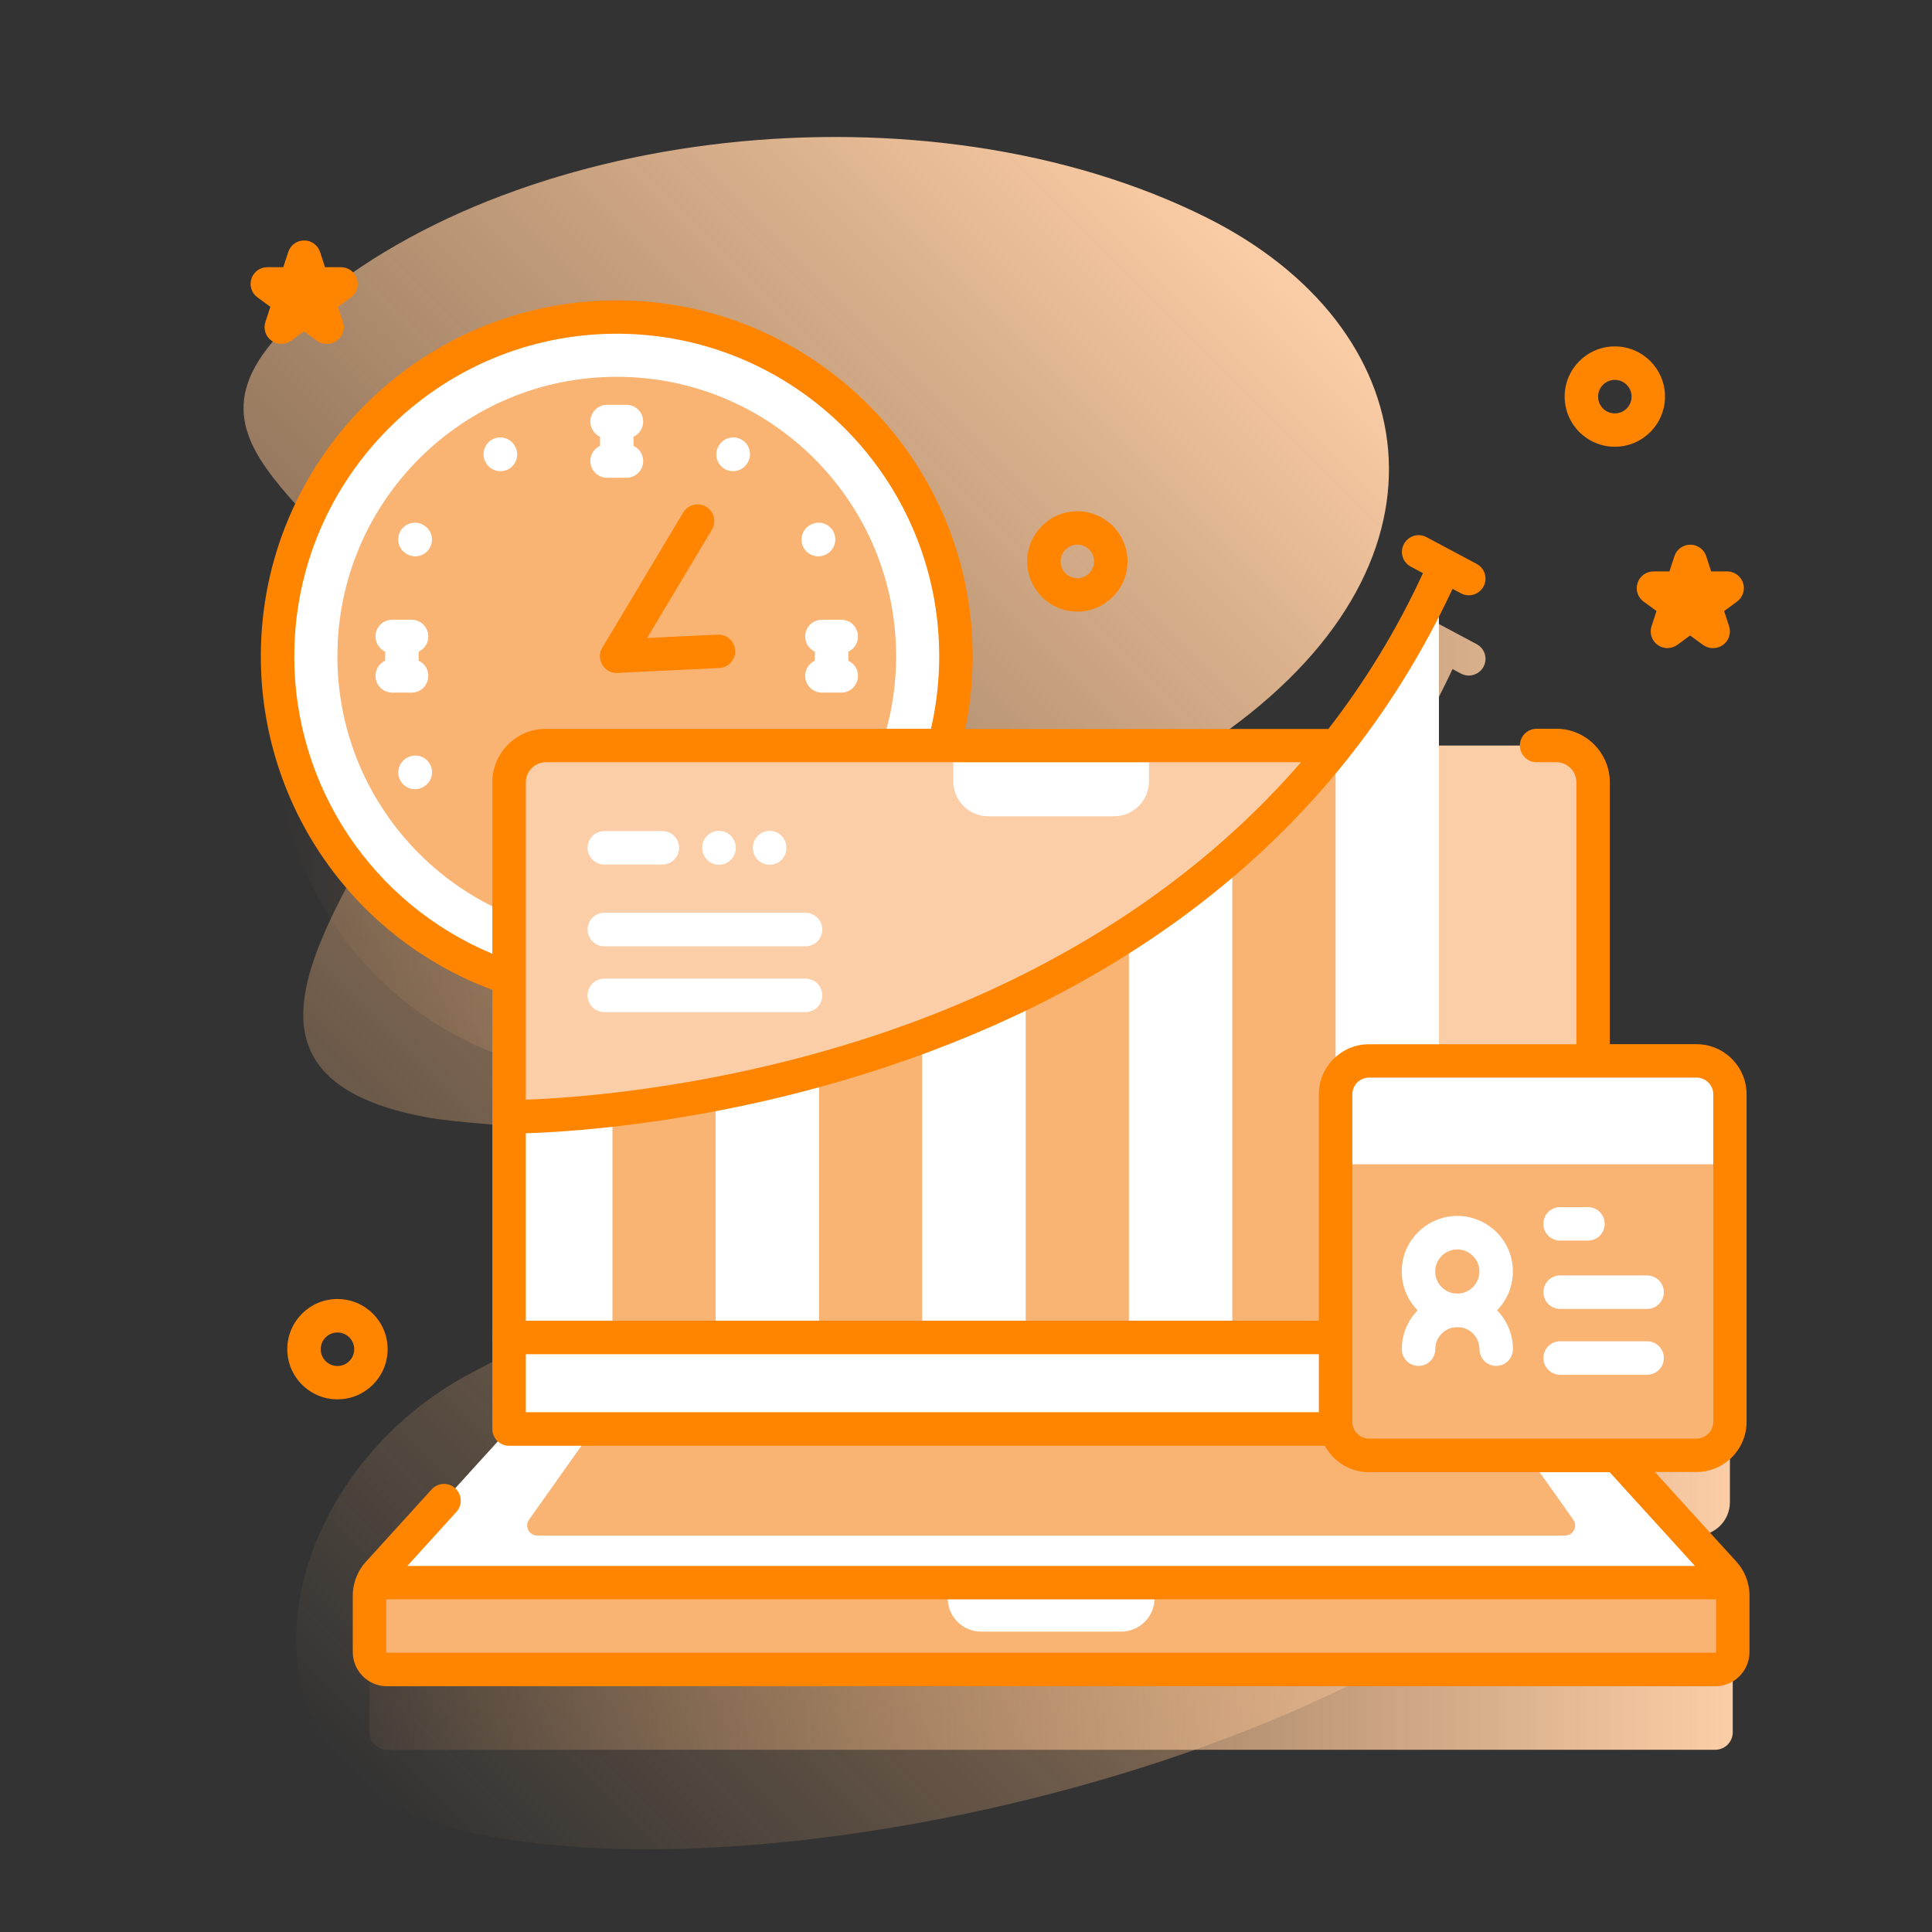
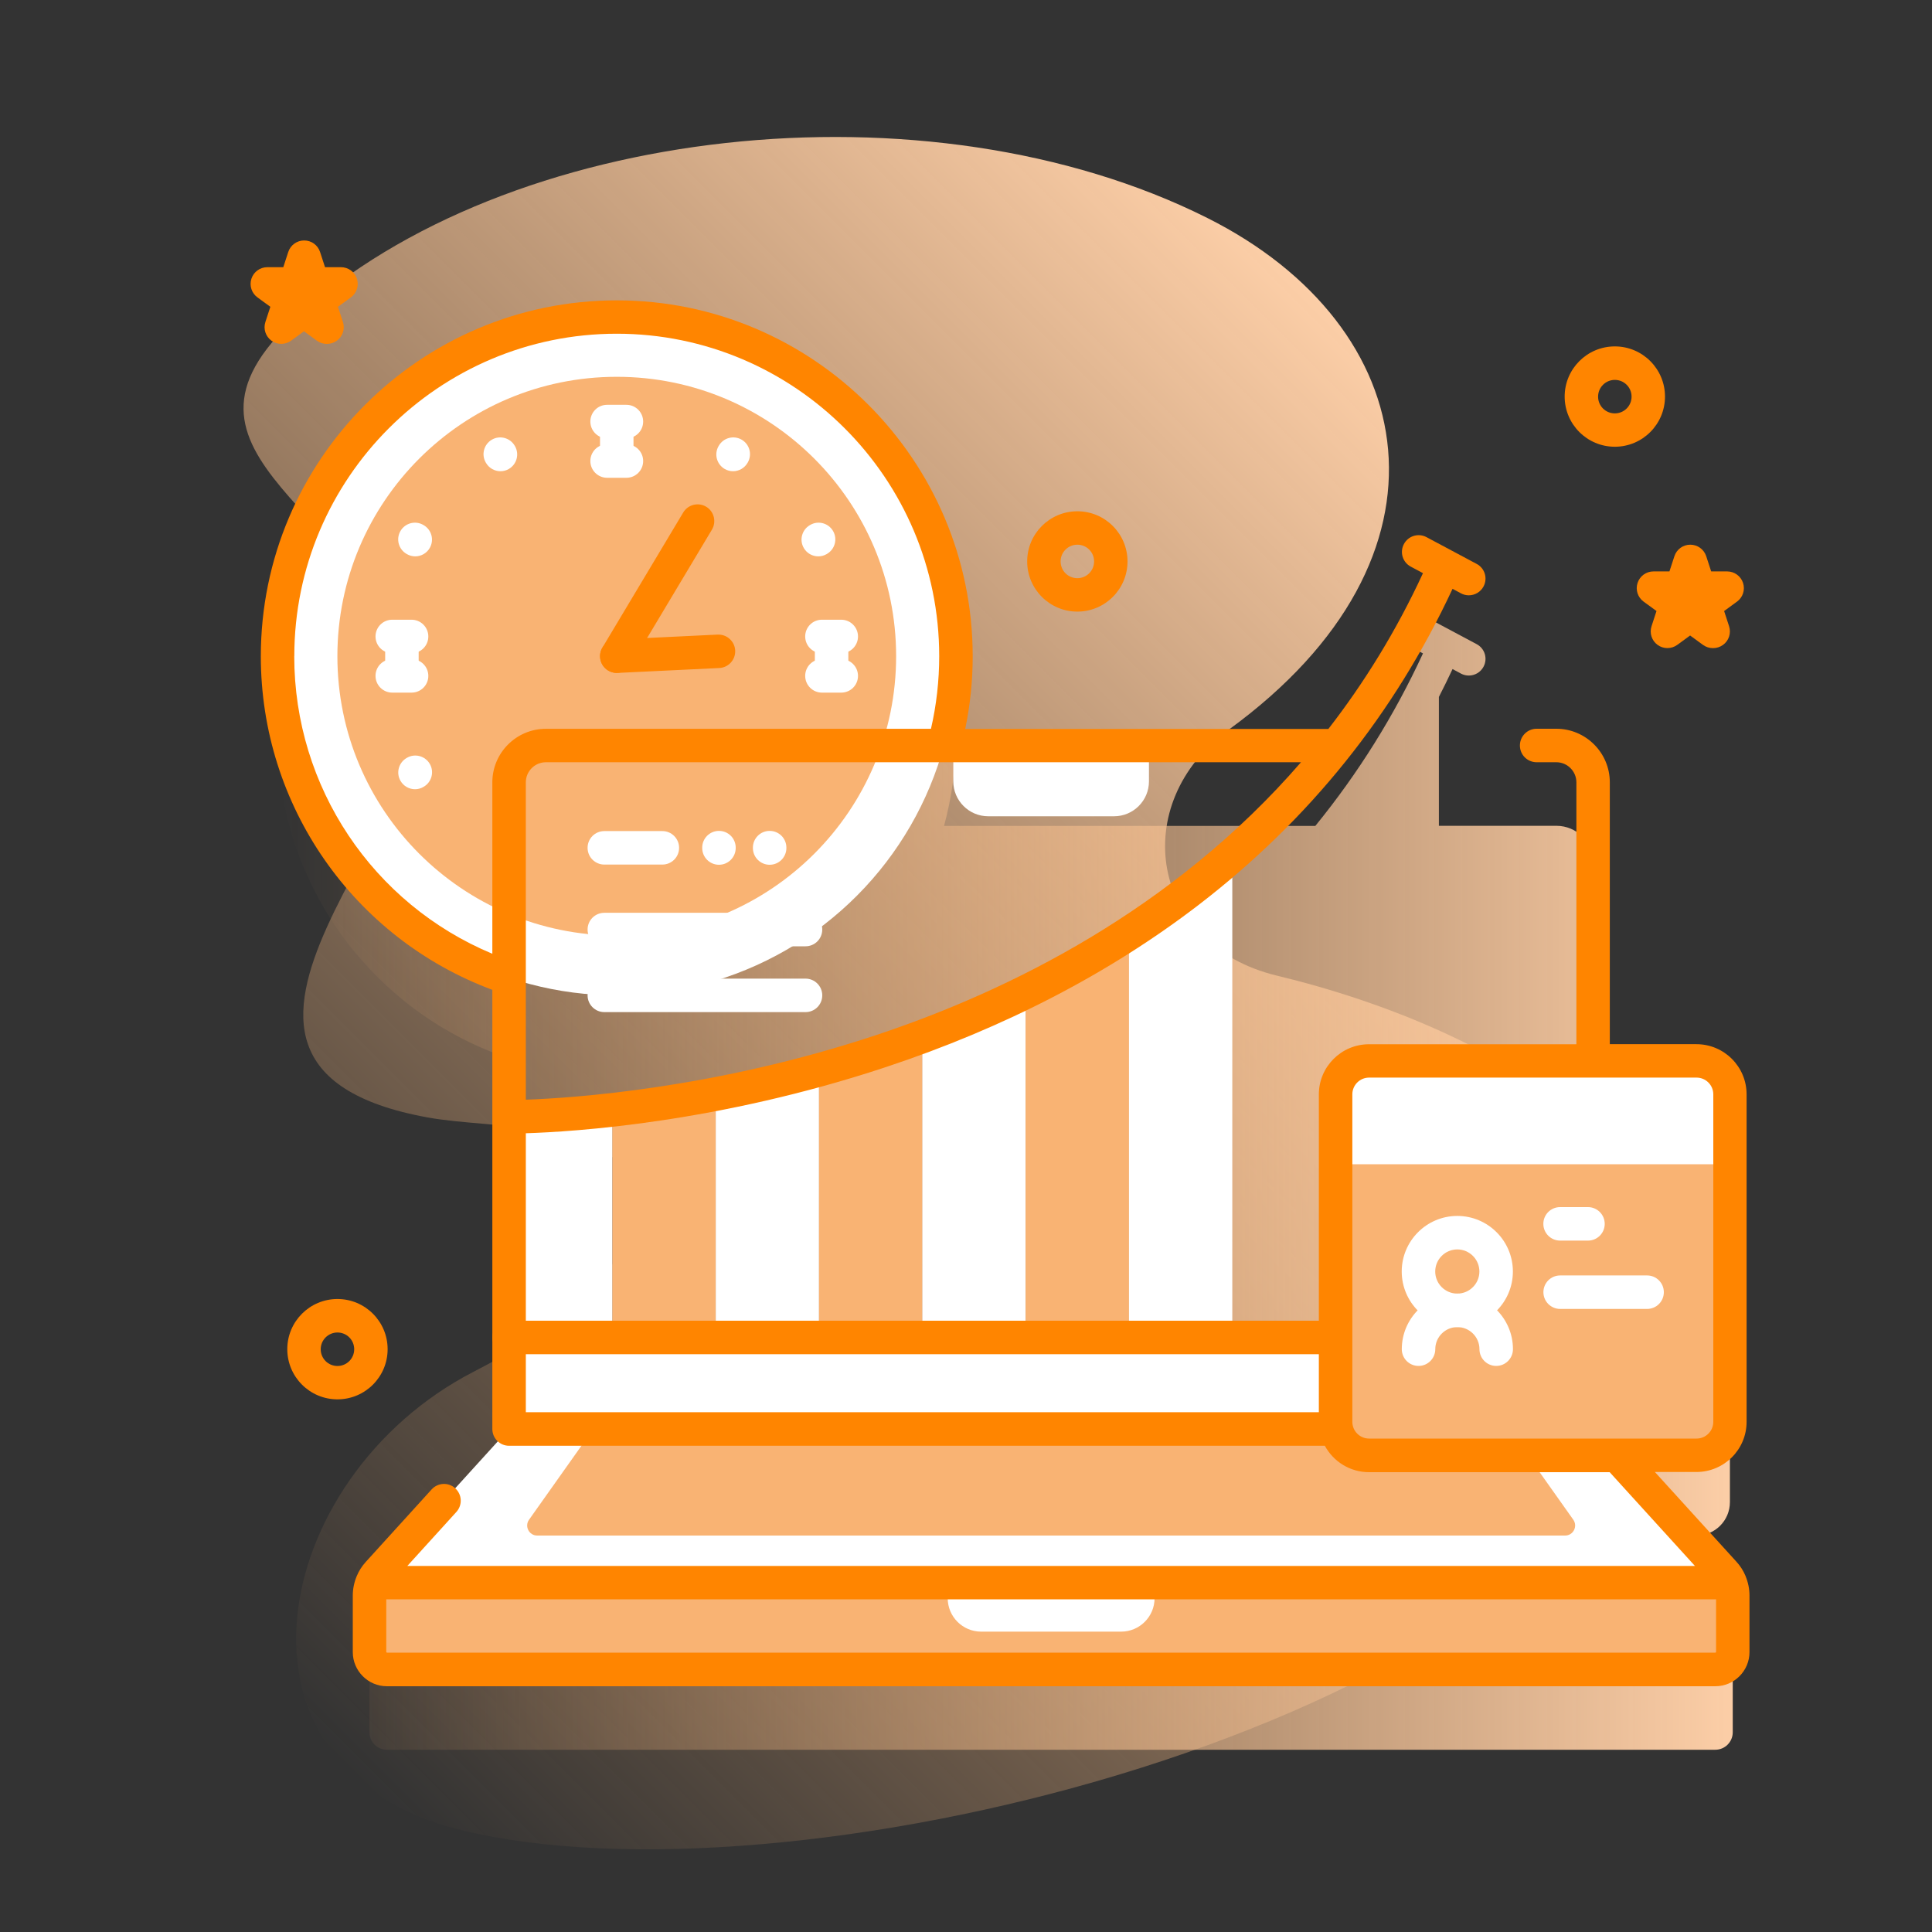
<svg xmlns="http://www.w3.org/2000/svg" xmlns:xlink="http://www.w3.org/1999/xlink" id="Warstwa_1" data-name="Warstwa 1" viewBox="0 0 300 300">
  <rect x="0" y="0" width="300" height="300" fill="#333333" stroke="none" />
  <defs>
    <style>
      .cls-1 {
        fill: #f9b373;
      }

      .cls-2 {
        fill: #fff;
      }

      .cls-3 {
        fill: url(#Gradient_bez_nazwy_10-2);
      }

      .cls-4 {
        fill: #ff8500;
      }

      .cls-5 {
        fill: #fccea7;
      }

      .cls-6 {
        fill: url(#Gradient_bez_nazwy_10);
      }
    </style>
    <linearGradient id="Gradient_bez_nazwy_10" data-name="Gradient bez nazwy 10" x1="33.91" y1="367.25" x2="223.46" y2="556.8" gradientTransform="translate(0 622) scale(1 -1)" gradientUnits="userSpaceOnUse">
      <stop offset="0" stop-color="#f9b373" stop-opacity="0" />
      <stop offset="1" stop-color="#fccea7" />
    </linearGradient>
    <linearGradient id="Gradient_bez_nazwy_10-2" data-name="Gradient bez nazwy 10" x1="43.1" y1="166.68" x2="269.07" y2="166.68" gradientTransform="matrix(1,0,0,1,0,0)" xlink:href="#Gradient_bez_nazwy_10" />
  </defs>
  <path class="cls-6" d="M45.98,49.32c32.67-29.95,98.12-37.21,141.48-15.48,33.54,16.81,40.24,52.62,3.33,79.47-15.75,11.46-12.24,33.44,7.5,38.19,32.86,7.9,77.25,30.46,57.47,70.6-23.35,47.4-133.77,74.44-184.19,62.07-38.68-9.49-29.78-54.77,1.94-71.15,11.9-6.15,26.51-15.44,24.2-28.63-1.85-10.55-20.81-8.96-31.35-10.88-45.28-8.27,4.16-48.45-1.15-66.74-8.14-28.05-42.98-35.69-19.24-57.45h0Z" />
  <path class="cls-3" d="M268.66,258.2c-.23-.54-.54-1.04-.95-1.49l-14.78-16.26s.07-.85.14-2.01h10.36c2.87,0,5.19-2.33,5.19-5.19v-50.85c0-2.87-2.33-5.19-5.19-5.19h-16.04v-43.27c0-3.16-2.56-5.71-5.71-5.71h-18.25v-20.01c.73-1.43,1.44-2.87,2.12-4.33l1.3.7c.39.21.81.31,1.22.31.93,0,1.83-.5,2.29-1.37.68-1.27.2-2.84-1.07-3.51l-7.78-4.15c-1.27-.68-2.84-.2-3.51,1.07-.68,1.27-.2,2.84,1.07,3.51l1.89,1.01c-4.48,9.7-10.08,18.64-16.72,26.79h-57.65c1.2-4.42,1.85-9.07,1.85-13.87,0-29.09-23.58-52.67-52.67-52.67s-52.67,23.58-52.67,52.67c0,23.25,15.06,42.97,35.95,49.96v70.03h0l-20.32,22.36c-.4.44-.72.95-.95,1.49-.26.63-.41,1.31-.41,2v8.77c0,1.5,1.21,2.71,2.71,2.71h206.27c1.5,0,2.71-1.22,2.71-2.71v-8.77c0-.69-.14-1.38-.4-2h0Z" />
  <circle class="cls-2" cx="95.77" cy="101.89" r="52.67" />
  <circle class="cls-1" cx="95.77" cy="101.89" r="43.38" />
  <path class="cls-2" d="M97.27,68.06h-3c-1.43,0-2.6-1.16-2.6-2.6s1.16-2.6,2.6-2.6h3c1.43,0,2.6,1.16,2.6,2.6s-1.16,2.6-2.6,2.6Z" />
  <path class="cls-2" d="M97.27,74.19h-3c-1.43,0-2.6-1.16-2.6-2.6s1.16-2.6,2.6-2.6h3c1.43,0,2.6,1.16,2.6,2.6s-1.16,2.6-2.6,2.6Z" />
  <path class="cls-2" d="M95.77,73.92c-1.43,0-2.6-1.16-2.6-2.6v-5.59c0-1.43,1.16-2.6,2.6-2.6s2.6,1.16,2.6,2.6v5.59c0,1.43-1.16,2.6-2.6,2.6Z" />
  <path class="cls-2" d="M130.63,101.43h-3c-1.43,0-2.6-1.16-2.6-2.6s1.16-2.6,2.6-2.6h3c1.43,0,2.6,1.16,2.6,2.6s-1.16,2.6-2.6,2.6Z" />
  <path class="cls-2" d="M130.63,107.55h-3c-1.43,0-2.6-1.16-2.6-2.6s1.16-2.6,2.6-2.6h3c1.43,0,2.6,1.16,2.6,2.6s-1.16,2.6-2.6,2.6Z" />
  <path class="cls-2" d="M129.13,107.28c-1.43,0-2.6-1.16-2.6-2.6v-5.59c0-1.43,1.16-2.6,2.6-2.6s2.6,1.16,2.6,2.6v5.59c0,1.43-1.16,2.6-2.6,2.6Z" />
  <path class="cls-2" d="M63.91,101.43h-3c-1.43,0-2.6-1.16-2.6-2.6s1.16-2.6,2.6-2.6h3c1.43,0,2.6,1.16,2.6,2.6s-1.16,2.6-2.6,2.6Z" />
  <path class="cls-2" d="M63.91,107.55h-3c-1.43,0-2.6-1.16-2.6-2.6s1.16-2.6,2.6-2.6h3c1.43,0,2.6,1.16,2.6,2.6s-1.16,2.6-2.6,2.6Z" />
  <path class="cls-2" d="M62.41,107.28c-1.43,0-2.6-1.16-2.6-2.6v-5.59c0-1.43,1.16-2.6,2.6-2.6s2.6,1.16,2.6,2.6v5.59c0,1.43-1.16,2.6-2.6,2.6Z" />
  <path class="cls-2" d="M64.48,86.39c-.44,0-.89-.11-1.3-.35l-.05-.03c-1.24-.72-1.67-2.3-.95-3.55.72-1.24,2.3-1.67,3.55-.95l.05.03c1.24.72,1.67,2.3.95,3.55-.48.83-1.35,1.3-2.25,1.3Z" />
  <path class="cls-2" d="M64.44,122.55c-.9,0-1.77-.47-2.25-1.3-.72-1.24-.29-2.83.95-3.55l.05-.03c1.24-.72,2.83-.29,3.55.95.72,1.24.29,2.83-.95,3.55l-.05.03c-.41.24-.85.35-1.3.35Z" />
  <path class="cls-2" d="M127.06,86.39c-.9,0-1.77-.47-2.25-1.3-.72-1.24-.29-2.83.95-3.55l.05-.03c1.24-.72,2.83-.29,3.55.95.72,1.24.29,2.83-.95,3.55l-.05.03c-.41.24-.85.35-1.3.35Z" />
  <path class="cls-2" d="M113.83,73.17c-.44,0-.89-.11-1.3-.35-1.24-.72-1.67-2.3-.95-3.55l.03-.05c.72-1.24,2.3-1.67,3.55-.95,1.24.72,1.67,2.3.95,3.55l-.03.05c-.48.83-1.35,1.3-2.25,1.3Z" />
  <path class="cls-2" d="M77.71,73.17c-.9,0-1.77-.47-2.25-1.3l-.03-.05c-.72-1.24-.29-2.83.95-3.55,1.24-.72,2.83-.29,3.55.95l.03.05c.72,1.24.29,2.83-.95,3.55-.41.24-.85.35-1.3.35Z" />
  <path class="cls-4" d="M95.77,104.49c-.45,0-.91-.12-1.33-.37-1.23-.74-1.63-2.33-.9-3.56l12.55-20.98c.74-1.23,2.33-1.63,3.56-.9,1.23.74,1.63,2.33.9,3.56l-12.55,20.98c-.49.81-1.35,1.26-2.23,1.26Z" />
  <path class="cls-4" d="M95.77,104.49c-1.38,0-2.52-1.08-2.59-2.47-.07-1.43,1.04-2.65,2.47-2.72l15.79-.76c1.43-.06,2.65,1.04,2.72,2.47.07,1.43-1.04,2.65-2.47,2.72l-15.79.76s-.09,0-.13,0h0Z" />
-   <path class="cls-5" d="M247.39,121.48v100.41H79.06v-100.41c0-3.16,2.56-5.71,5.71-5.71h156.91c3.15,0,5.71,2.56,5.71,5.71Z" />
-   <path class="cls-2" d="M79.05,173.41s105.61.75,144.38-83.58v117.86H79.05v-34.27Z" />
  <path class="cls-2" d="M95.1,172.34v35.35h-16.04v-34.28s6.15.04,16.04-1.08Z" />
  <path class="cls-1" d="M111.14,169.88v37.81h-16.04v-35.35c4.62-.52,10.04-1.3,16.04-2.46h0Z" />
  <path class="cls-2" d="M127.18,166.14v41.55h-16.04v-37.81c5-.96,10.4-2.19,16.04-3.74h0Z" />
-   <path class="cls-1" d="M143.22,160.95v46.73h-16.04v-41.55c5.17-1.43,10.55-3.14,16.04-5.18h0Z" />
+   <path class="cls-1" d="M143.22,160.95v46.73h-16.04v-41.55h0Z" />
  <path class="cls-2" d="M159.26,154.06v53.63h-16.04v-46.73c5.29-1.97,10.67-4.25,16.04-6.9h0Z" />
  <path class="cls-1" d="M175.31,144.97v62.71h-16.04v-53.63c5.39-2.65,10.77-5.66,16.04-9.08Z" />
  <path class="cls-2" d="M191.35,132.86v74.83h-16.04v-62.71c5.5-3.57,10.89-7.59,16.04-12.12h0Z" />
-   <path class="cls-1" d="M207.39,116.02v91.67h-16.04v-74.83c5.68-4.98,11.08-10.56,16.04-16.84h0Z" />
  <path class="cls-2" d="M79.05,207.69h168.33v14.2H79.05v-14.2Z" />
  <path class="cls-4" d="M247.39,210.28H79.06c-1.43,0-2.6-1.16-2.6-2.6s1.16-2.6,2.6-2.6h168.33c1.43,0,2.6,1.16,2.6,2.6s-1.16,2.6-2.6,2.6Z" />
  <path class="cls-2" d="M172.99,126.75h-19.54c-2.99,0-5.42-2.43-5.42-5.42v-5.57h30.38v5.57c0,2.99-2.43,5.42-5.42,5.42Z" />
  <path class="cls-2" d="M268.66,245.73H57.79c.22-.54.55-1.04.95-1.49l20.32-22.36h168.34l20.33,22.36c.41.44.72.95.95,1.49h0Z" />
  <path class="cls-1" d="M244.3,235.98l-9.99-14.1H92.14l-9.99,14.1c-.73,1.03,0,2.46,1.27,2.46h159.61c1.26,0,2-1.43,1.27-2.46h0Z" />
  <path class="cls-1" d="M269.07,247.74v8.77c0,1.5-1.22,2.71-2.71,2.71H60.09c-1.5,0-2.71-1.22-2.71-2.71v-8.77c0-.7.14-1.38.41-2h210.88c.26.63.41,1.31.41,2Z" />
  <path class="cls-2" d="M174.09,253.36h-21.74c-2.87,0-5.19-2.33-5.19-5.19v-2.43h32.12v2.43c0,2.87-2.33,5.19-5.19,5.19Z" />
  <path class="cls-1" d="M268.63,169.94v50.85c0,2.87-2.33,5.19-5.19,5.19h-50.85c-2.87,0-5.19-2.33-5.19-5.19v-50.85c0-2.87,2.33-5.19,5.19-5.19h50.85c2.87,0,5.19,2.33,5.19,5.19Z" />
  <path class="cls-2" d="M268.63,169.94v10.84h-61.23v-10.84c0-2.87,2.32-5.19,5.19-5.19h50.84c2.87,0,5.19,2.32,5.19,5.19Z" />
  <path class="cls-4" d="M271.05,244.72c-.35-.83-.83-1.58-1.42-2.22l-12.66-13.93h6.45c4.3,0,7.79-3.49,7.79-7.79v-50.85c0-4.3-3.49-7.79-7.79-7.79h-13.45v-40.67c0-4.58-3.73-8.31-8.31-8.31h-3.05c-1.43,0-2.6,1.16-2.6,2.6s1.16,2.6,2.6,2.6h3.05c1.72,0,3.12,1.4,3.12,3.12v40.67h-32.2c-4.3,0-7.79,3.49-7.79,7.79v49.35h-123.14v-43.32c7.48-.23,29.88-1.64,55.87-10.26,18.42-6.1,34.76-14.58,48.58-25.18,17.17-13.18,30.43-29.7,39.45-49.1l1.3.7c.39.21.81.31,1.22.31.93,0,1.83-.5,2.29-1.37.68-1.27.2-2.84-1.07-3.51l-7.78-4.15c-1.26-.68-2.84-.2-3.51,1.07-.68,1.27-.2,2.84,1.07,3.51l1.89,1.01c-4.18,9.05-9.17,17.07-14.69,24.19h-56.39c.77-3.7,1.16-7.48,1.16-11.28,0-30.47-24.79-55.27-55.27-55.27s-55.27,24.79-55.27,55.27c0,23.18,14.37,43.76,35.95,51.79v68.2c0,1.43,1.16,2.6,2.6,2.6h126.67c1.32,2.44,3.9,4.1,6.86,4.1h37.37l13.24,14.56H63.25l7.62-8.39c.96-1.06.89-2.7-.18-3.67-1.06-.97-2.7-.89-3.67.18l-10.22,11.25c-.61.67-1.08,1.42-1.41,2.22-.4.96-.61,1.97-.61,3.01v8.77c0,2.93,2.38,5.31,5.3,5.31h206.27c2.93,0,5.31-2.38,5.31-5.31v-8.77c0-1.04-.21-2.05-.61-3.02h0ZM136.04,160.73c-24.97,8.3-47.05,9.77-54.39,10.03v-49.28c0-1.72,1.4-3.12,3.12-3.12h117.25c-19.92,23-45.49,35.56-65.98,42.37ZM45.7,101.89c0-27.61,22.46-50.07,50.07-50.07s50.07,22.46,50.07,50.07c0,3.81-.43,7.6-1.28,11.28h-59.8c-4.58,0-8.31,3.73-8.31,8.31v26.62c-18.54-7.73-30.76-25.86-30.76-46.21ZM209.99,220.78v-50.85c0-1.43,1.16-2.6,2.6-2.6h50.85c1.43,0,2.6,1.16,2.6,2.6v50.85c0,1.43-1.16,2.6-2.6,2.6h-50.85c-1.43,0-2.6-1.16-2.6-2.6ZM266.36,256.62H60.09c-.06,0-.11-.05-.11-.11v-8.17h206.49v8.17c0,.06-.05.11-.11.11Z" />
  <path class="cls-2" d="M226.29,206.07c-4.76,0-8.63-3.87-8.63-8.63s3.87-8.63,8.63-8.63,8.63,3.87,8.63,8.63-3.87,8.63-8.63,8.63ZM226.29,194.01c-1.89,0-3.43,1.54-3.43,3.43s1.54,3.43,3.43,3.43,3.43-1.54,3.43-3.43-1.54-3.43-3.43-3.43Z" />
  <path class="cls-2" d="M232.33,212.1c-1.43,0-2.6-1.16-2.6-2.6,0-1.89-1.54-3.43-3.43-3.43s-3.43,1.54-3.43,3.43c0,1.43-1.16,2.6-2.6,2.6s-2.6-1.16-2.6-2.6c0-4.76,3.87-8.63,8.63-8.63s8.63,3.87,8.63,8.63c0,1.43-1.16,2.6-2.6,2.6Z" />
  <path class="cls-2" d="M246.58,192.64h-4.33c-1.43,0-2.6-1.16-2.6-2.6s1.16-2.6,2.6-2.6h4.33c1.43,0,2.6,1.16,2.6,2.6s-1.16,2.6-2.6,2.6Z" />
  <path class="cls-2" d="M255.76,203.25h-13.5c-1.43,0-2.6-1.16-2.6-2.6s1.16-2.6,2.6-2.6h13.5c1.43,0,2.6,1.16,2.6,2.6s-1.16,2.6-2.6,2.6Z" />
-   <path class="cls-2" d="M255.76,213.47h-13.5c-1.43,0-2.6-1.16-2.6-2.6s1.16-2.6,2.6-2.6h13.5c1.43,0,2.6,1.16,2.6,2.6s-1.16,2.6-2.6,2.6Z" />
  <path class="cls-2" d="M102.85,134.25h-9.01c-1.43,0-2.6-1.16-2.6-2.6s1.16-2.6,2.6-2.6h9.01c1.43,0,2.6,1.16,2.6,2.6s-1.16,2.6-2.6,2.6h0Z" />
  <path class="cls-2" d="M111.64,134.28c-1.43,0-2.6-1.16-2.6-2.6v-.06c0-1.43,1.16-2.6,2.6-2.6s2.6,1.16,2.6,2.6v.06c0,1.43-1.16,2.6-2.6,2.6Z" />
  <path class="cls-2" d="M119.51,134.28c-1.43,0-2.6-1.16-2.6-2.6v-.06c0-1.43,1.16-2.6,2.6-2.6s2.6,1.16,2.6,2.6v.06c0,1.43-1.16,2.6-2.6,2.6Z" />
  <path class="cls-2" d="M125.08,146.94h-31.24c-1.43,0-2.6-1.16-2.6-2.6s1.16-2.6,2.6-2.6h31.24c1.43,0,2.6,1.16,2.6,2.6s-1.16,2.6-2.6,2.6Z" />
  <path class="cls-2" d="M125.08,157.16h-31.24c-1.43,0-2.6-1.16-2.6-2.6s1.16-2.6,2.6-2.6h31.24c1.43,0,2.6,1.16,2.6,2.6s-1.16,2.6-2.6,2.6Z" />
  <path class="cls-4" d="M52.4,217.29c-4.3,0-7.79-3.49-7.79-7.79s3.49-7.79,7.79-7.79,7.79,3.49,7.79,7.79-3.49,7.79-7.79,7.79ZM52.4,206.91c-1.43,0-2.6,1.16-2.6,2.6s1.16,2.6,2.6,2.6,2.6-1.16,2.6-2.6-1.16-2.6-2.6-2.6Z" />
  <path class="cls-4" d="M250.75,69.37c-4.3,0-7.79-3.49-7.79-7.79s3.49-7.79,7.79-7.79,7.79,3.49,7.79,7.79-3.49,7.79-7.79,7.79ZM250.75,58.99c-1.43,0-2.6,1.16-2.6,2.6s1.16,2.6,2.6,2.6,2.6-1.16,2.6-2.6-1.16-2.6-2.6-2.6Z" />
  <path class="cls-4" d="M167.29,94.97c-4.3,0-7.79-3.49-7.79-7.79s3.49-7.79,7.79-7.79,7.79,3.49,7.79,7.79-3.49,7.79-7.79,7.79ZM167.29,84.58c-1.43,0-2.6,1.16-2.6,2.6s1.16,2.6,2.6,2.6,2.6-1.16,2.6-2.6-1.16-2.6-2.6-2.6Z" />
  <path class="cls-4" d="M50.73,53.4c-.54,0-1.07-.17-1.53-.5l-2-1.46-2,1.46c-.91.66-2.14.66-3.05,0-.91-.66-1.29-1.83-.94-2.9l.77-2.36-2-1.46c-.91-.66-1.29-1.83-.94-2.9.35-1.07,1.34-1.79,2.47-1.79h2.48l.77-2.36c.35-1.07,1.34-1.79,2.47-1.79s2.12.72,2.47,1.79l.77,2.36h2.48c1.12,0,2.12.72,2.47,1.79s-.03,2.24-.94,2.9l-2,1.46.77,2.36c.35,1.07-.03,2.24-.94,2.9-.46.33-.99.5-1.53.5h0Z" />
  <path class="cls-4" d="M265.97,100.64c-.54,0-1.07-.17-1.53-.5l-2-1.46-2,1.46c-.91.66-2.14.66-3.05,0s-1.29-1.83-.94-2.9l.77-2.36-2-1.46c-.91-.66-1.29-1.83-.94-2.9.35-1.07,1.34-1.79,2.47-1.79h2.48l.77-2.36c.35-1.07,1.34-1.79,2.47-1.79s2.12.72,2.47,1.79l.77,2.36h2.48c1.12,0,2.12.72,2.47,1.79s-.03,2.24-.94,2.9l-2,1.46.77,2.36c.35,1.07-.03,2.24-.94,2.9-.46.33-.99.5-1.53.5h0Z" />
</svg>